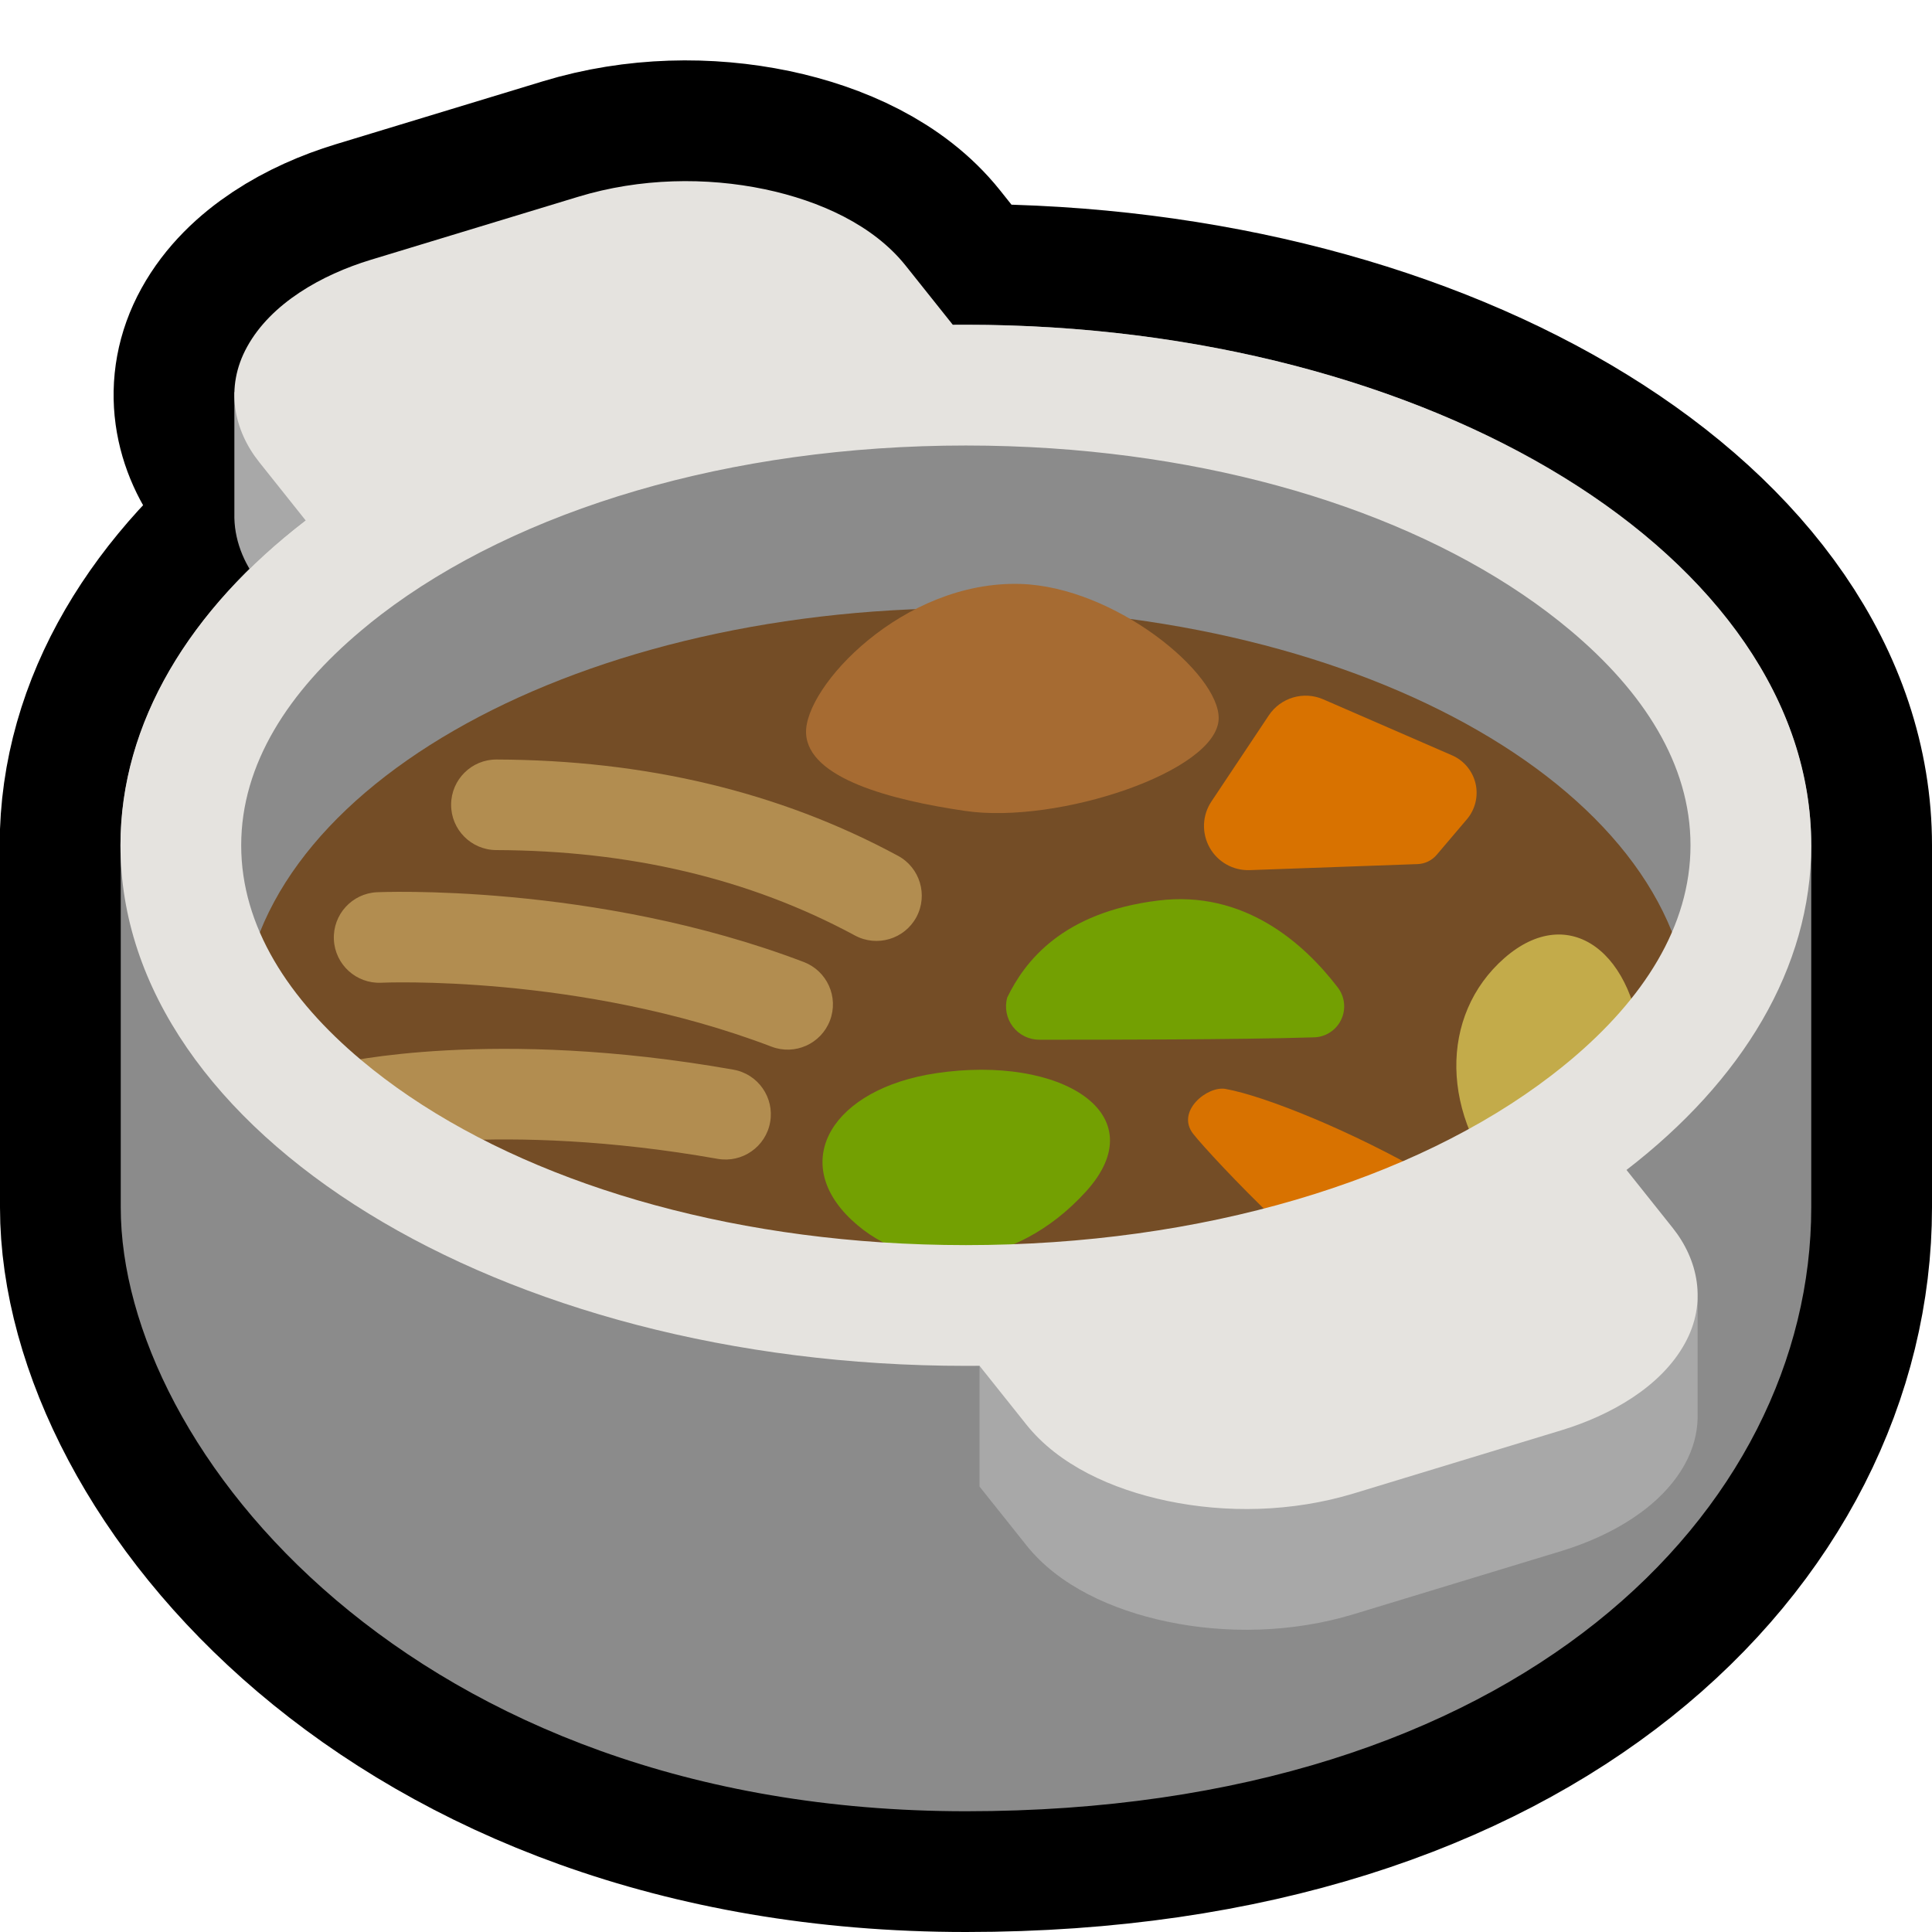
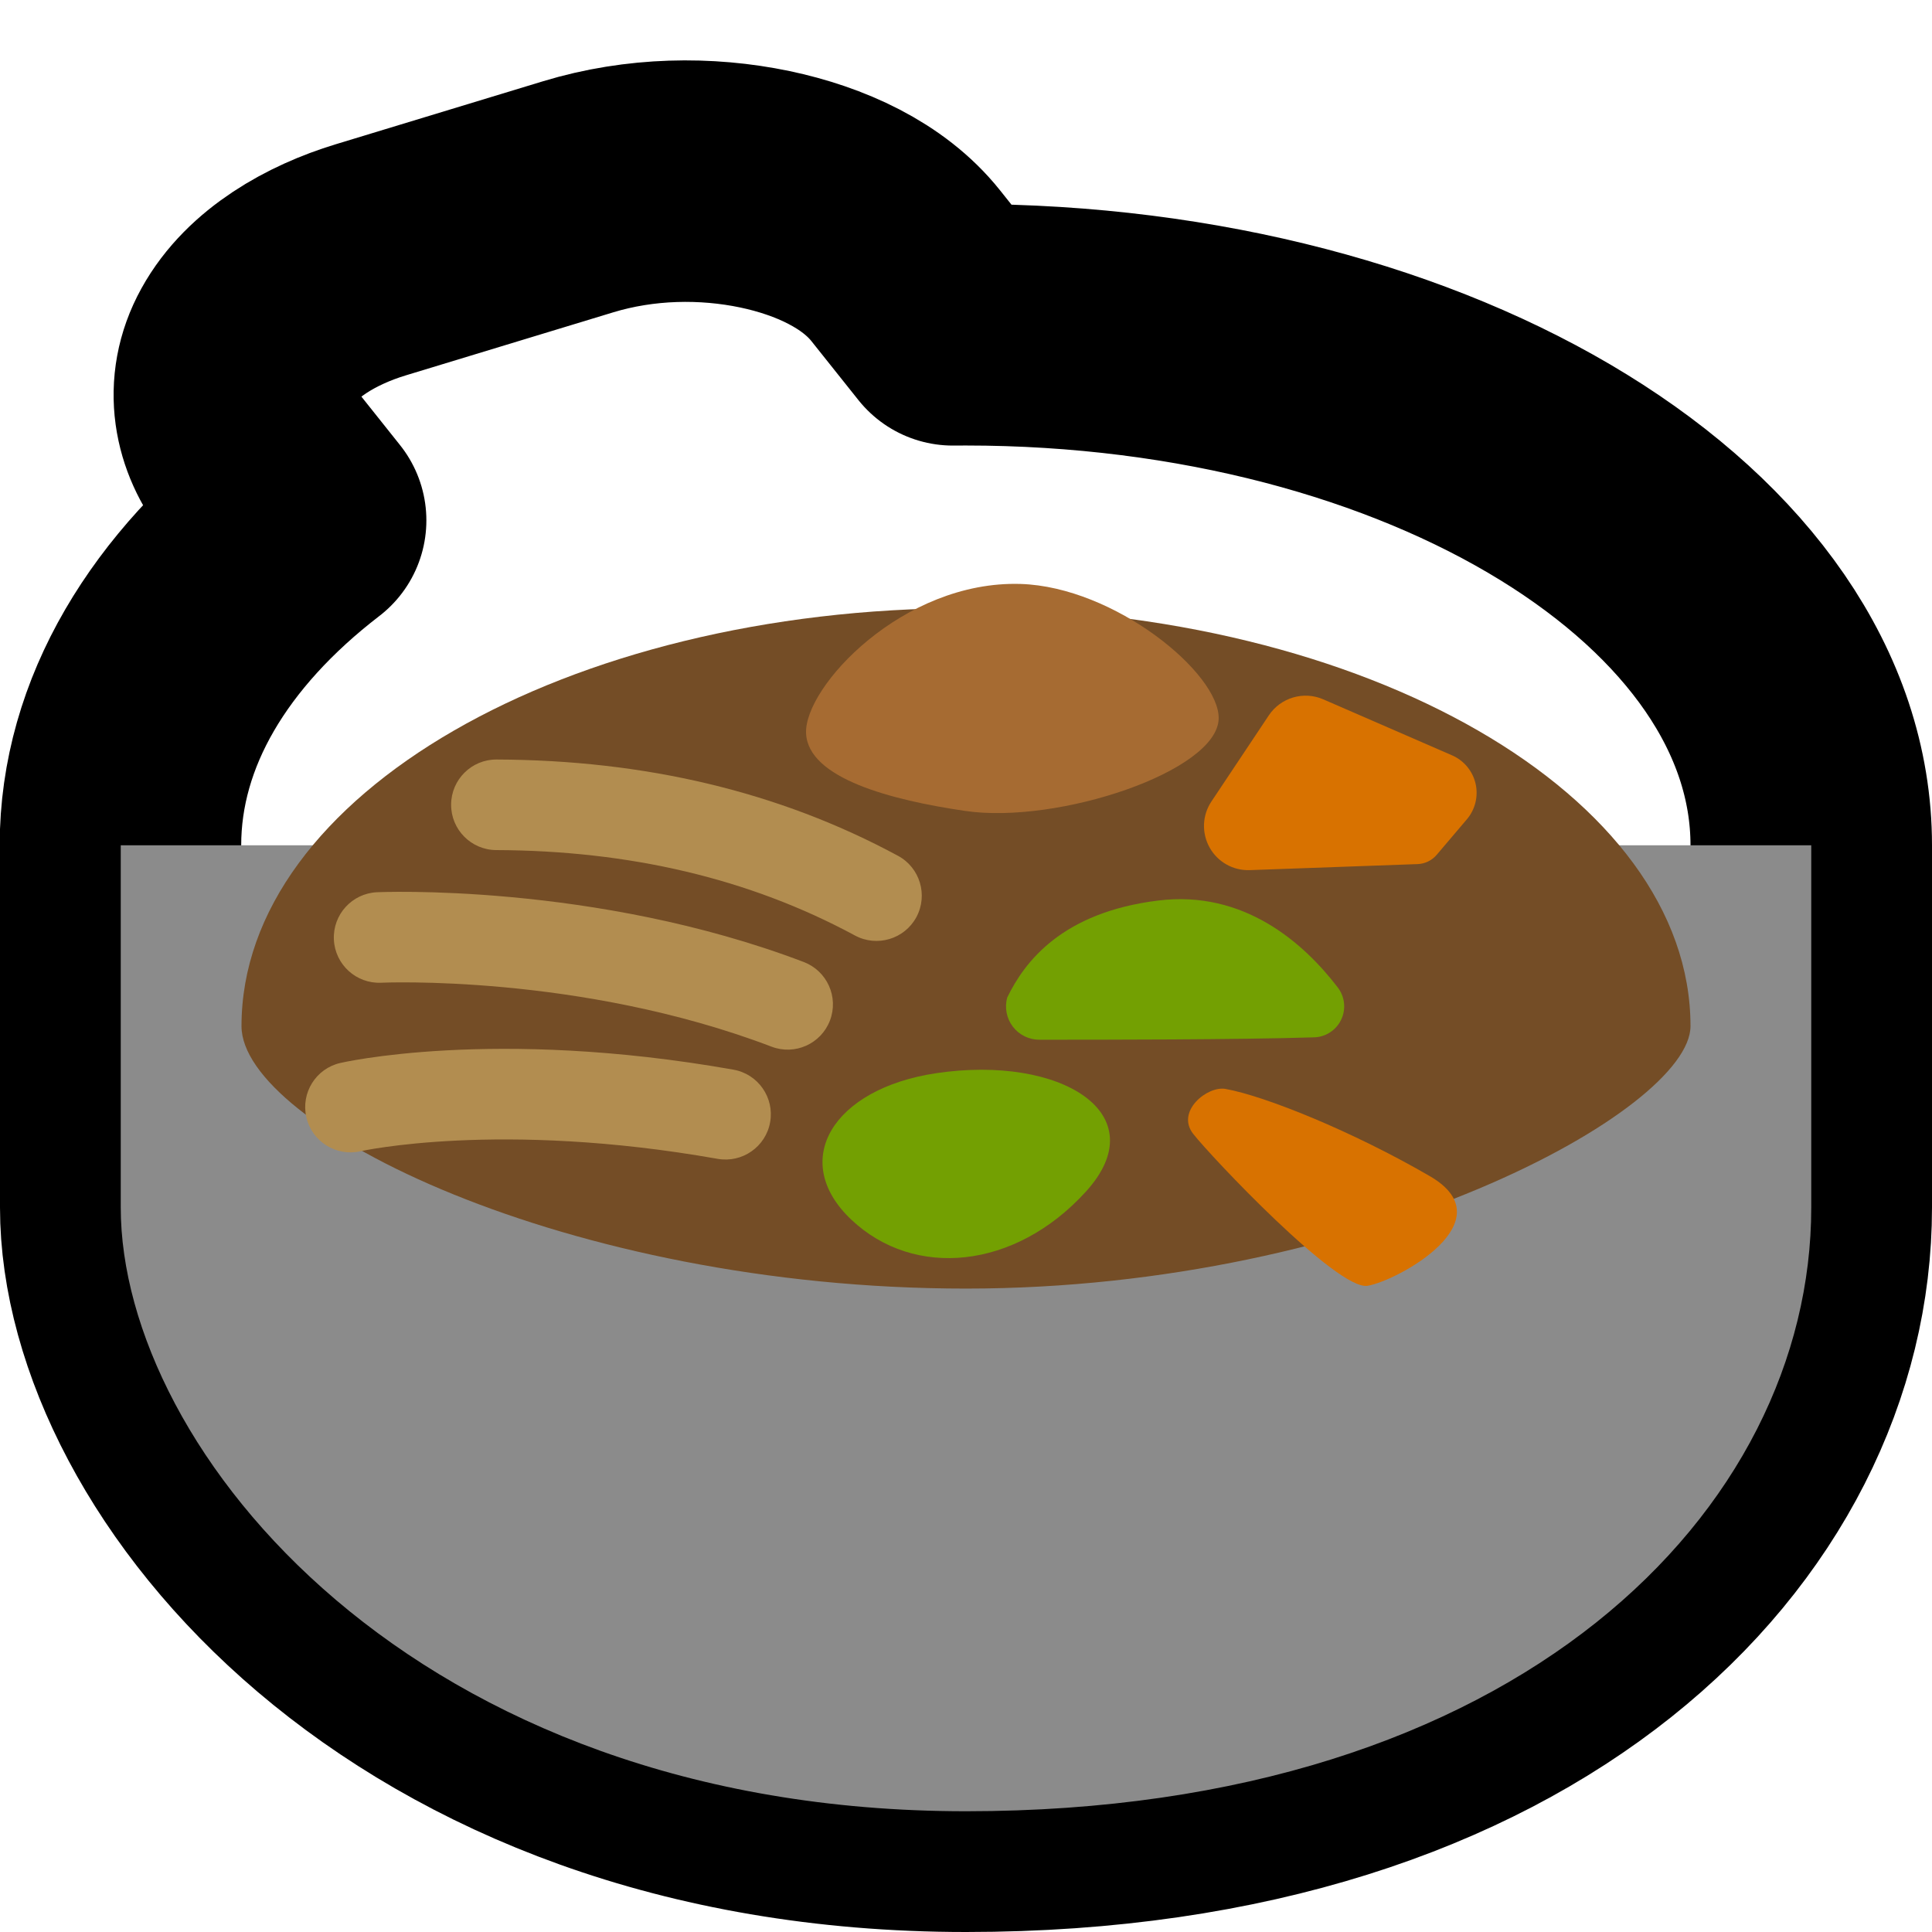
<svg xmlns="http://www.w3.org/2000/svg" xmlns:ns1="http://www.serif.com/" width="100%" height="100%" viewBox="0 0 32 32" version="1.1" xml:space="preserve" style="fill-rule:evenodd;clip-rule:evenodd;stroke-linejoin:round;stroke-miterlimit:2;">
  <rect id="_1f372_stew" ns1:id="1f372_stew" x="-0" y="0" width="32" height="32" style="fill:none;" />
  <clipPath id="_clip1">
    <rect x="-0" y="0" width="32" height="32" />
  </clipPath>
  <g clip-path="url(#_clip1)">
    <path d="M2,14.229c-0.003,-0.076 -0.005,-0.152 -0.005,-0.228c0,-2.035 1.148,-3.907 3.067,-5.382l-0.768,-0.964c-0.417,-0.522 -0.576,-1.232 -0.201,-1.911c0.397,-0.722 1.237,-1.194 2.046,-1.44l3.435,-1.044c1.031,-0.314 2.125,-0.328 3.095,-0.125c0.916,0.193 1.798,0.596 2.331,1.264l0.782,0.981c0.072,-0.001 0.143,-0.001 0.216,-0.001c7.728,0 14.002,3.863 14.002,8.622l-0,5.999c-0,5 -4.838,10 -14,10c-9.162,0 -14,-6 -14,-10l-0,-5.771Z" style="fill:none;stroke:#000;stroke-width:4px;" />
    <path d="M30,14.001l-0,5.999c-0,5 -4.838,10 -14,10c-9.162,0 -14,-6 -14,-10l-0,-5.999l28,-0Z" style="fill:#8b8b8b;" />
-     <path d="M6.599,6.164l2.975,-0.904c1.031,-0.314 2.125,-0.328 3.095,-0.125c0.916,0.193 1.798,0.596 2.331,1.264l12.124,15.21l0.994,-0.108l0,1.915c0,0.025 0,0.051 0,0.076c-0.006,0.25 -0.072,0.506 -0.211,0.759c-0.397,0.722 -1.237,1.193 -2.046,1.439l-3.435,1.045c-1.031,0.313 -2.125,0.328 -3.095,0.124c-0.916,-0.192 -1.798,-0.595 -2.331,-1.264l-0.776,-0.973l0,-2l0.211,-0.003l6.847,-4.781c-0,0 -2.148,-4.41 -3.282,-3.842c-1.134,0.569 -7.237,4.283 -7.237,4.283l-0.122,1.848l-8.347,-10.472c-0.263,-0.329 -0.423,-0.731 -0.412,-1.154l-0,-2.005l2.729,-0.389l-0.012,0.057Z" style="fill:#a8a8a8;" />
-     <ellipse cx="15.998" cy="14.001" rx="14.002" ry="8.622" style="fill:#8b8b8b;" />
    <path d="M16,10.073c6.623,0 12,3.102 12,6.923c-0,1.394 -5.377,4.347 -12,4.347c-6.623,0 -12,-2.706 -12,-4.347c-0,-3.821 5.377,-6.923 12,-6.923Z" style="fill:#744d26;" />
    <path d="M15.99,13.432c-1.226,-0.179 -2.608,-0.539 -2.639,-1.288c-0.032,-0.766 1.603,-2.531 3.553,-2.472c1.559,0.048 3.301,1.482 3.281,2.233c-0.024,0.872 -2.662,1.751 -4.195,1.527Z" style="fill:#a66b32;" />
    <path d="M20.7,14.412c-0.275,0.01 -0.532,-0.135 -0.665,-0.374c-0.134,-0.24 -0.123,-0.535 0.03,-0.763l0.951,-1.427c0.197,-0.294 0.576,-0.406 0.901,-0.265l2.134,0.928c0.196,0.085 0.34,0.259 0.389,0.467c0.048,0.209 -0.005,0.428 -0.143,0.591l-0.502,0.591c-0.079,0.092 -0.192,0.147 -0.313,0.152l-2.782,0.1Zm-0.402,3.624c0.654,0.117 2.105,0.702 3.385,1.445c1.279,0.743 -0.537,1.733 -1.032,1.816c-0.496,0.082 -2.6,-2.147 -2.889,-2.518c-0.289,-0.372 0.235,-0.797 0.536,-0.743Z" style="fill:#d87200;" />
    <path d="M17.216,17.221c-0.173,0.001 -0.335,-0.08 -0.44,-0.216c-0.104,-0.137 -0.139,-0.315 -0.094,-0.481c0.287,-0.593 0.905,-1.411 2.499,-1.608c1.429,-0.178 2.418,0.711 2.974,1.436c0.121,0.155 0.143,0.365 0.057,0.541c-0.086,0.177 -0.265,0.289 -0.462,0.289c-1.258,0.039 -3.454,0.039 -4.534,0.039Zm-1.714,0.555c2.071,-0.31 3.657,0.672 2.483,1.962c-1.174,1.291 -2.844,1.446 -3.883,0.465c-1.039,-0.981 -0.304,-2.171 1.4,-2.427Z" style="fill:#73a002;" />
-     <path d="M27.201,17.491c0.115,2.092 -1.012,3.579 -2.187,2.289c-1.175,-1.29 -1.172,-2.968 -0.098,-3.91c1.074,-0.942 2.19,-0.099 2.285,1.621Z" style="fill:#c3ab4a;" />
    <path d="M8.219,14.08c-0.414,-0.002 -0.749,-0.339 -0.747,-0.753c0.001,-0.414 0.339,-0.749 0.752,-0.747c2.454,0.009 4.677,0.529 6.65,1.595c0.364,0.196 0.5,0.652 0.304,1.016c-0.197,0.364 -0.652,0.5 -1.017,0.304c-1.762,-0.952 -3.75,-1.407 -5.942,-1.415Zm-1.905,2.197c-0.414,0.019 -0.765,-0.302 -0.784,-0.715c-0.019,-0.414 0.301,-0.765 0.715,-0.784c-0,0 3.596,-0.166 7.068,1.156c0.387,0.148 0.581,0.581 0.434,0.968c-0.147,0.387 -0.581,0.582 -0.968,0.434c-3.176,-1.21 -6.465,-1.059 -6.465,-1.059Zm-0.342,2.791c-0.403,0.092 -0.806,-0.16 -0.898,-0.563c-0.093,-0.404 0.159,-0.807 0.563,-0.899c-0,-0 2.53,-0.594 6.511,0.111c0.408,0.072 0.68,0.462 0.608,0.869c-0.072,0.408 -0.462,0.68 -0.87,0.608c-3.616,-0.64 -5.914,-0.126 -5.914,-0.126Z" style="fill:#b28d50;" />
-     <path d="M16.224,22.622c-0.075,0 -0.151,0.001 -0.226,0.001c-7.729,-0 -14.003,-3.864 -14.003,-8.622c0,-2.035 1.148,-3.907 3.067,-5.382l-0.768,-0.964c-0.417,-0.522 -0.576,-1.232 -0.201,-1.911c0.397,-0.722 1.237,-1.194 2.046,-1.44l3.435,-1.044c1.031,-0.314 2.125,-0.328 3.095,-0.125c0.916,0.193 1.798,0.596 2.331,1.264l0.782,0.981c0.072,-0.001 0.143,-0.001 0.216,-0.001c7.728,0 14.002,3.863 14.002,8.622c0,2.033 -1.145,3.902 -3.06,5.377l0.766,0.961c0.417,0.523 0.576,1.232 0.201,1.912c-0.397,0.722 -1.237,1.193 -2.046,1.439l-3.435,1.045c-1.031,0.313 -2.125,0.328 -3.095,0.124c-0.916,-0.192 -1.798,-0.595 -2.331,-1.264l-0.776,-0.973Zm-9.916,-12.44c-0.111,0.085 -0.219,0.172 -0.323,0.26c-1.203,1.009 -1.99,2.212 -1.99,3.559c0,1.346 0.787,2.55 1.99,3.559c1.993,1.674 5.084,2.783 8.609,3.017c0.461,0.03 0.929,0.046 1.404,0.046c3.914,-0 7.424,-1.066 9.696,-2.809c0.108,-0.083 0.214,-0.168 0.317,-0.254c1.202,-1.009 1.989,-2.213 1.989,-3.559c-0,-1.347 -0.787,-2.55 -1.989,-3.559c-1.992,-1.673 -5.078,-2.78 -8.598,-3.016c-0.465,-0.031 -0.937,-0.047 -1.415,-0.047c-3.911,0 -7.418,1.063 -9.69,2.803Z" style="fill:#e5e3df;" />
  </g>
</svg>